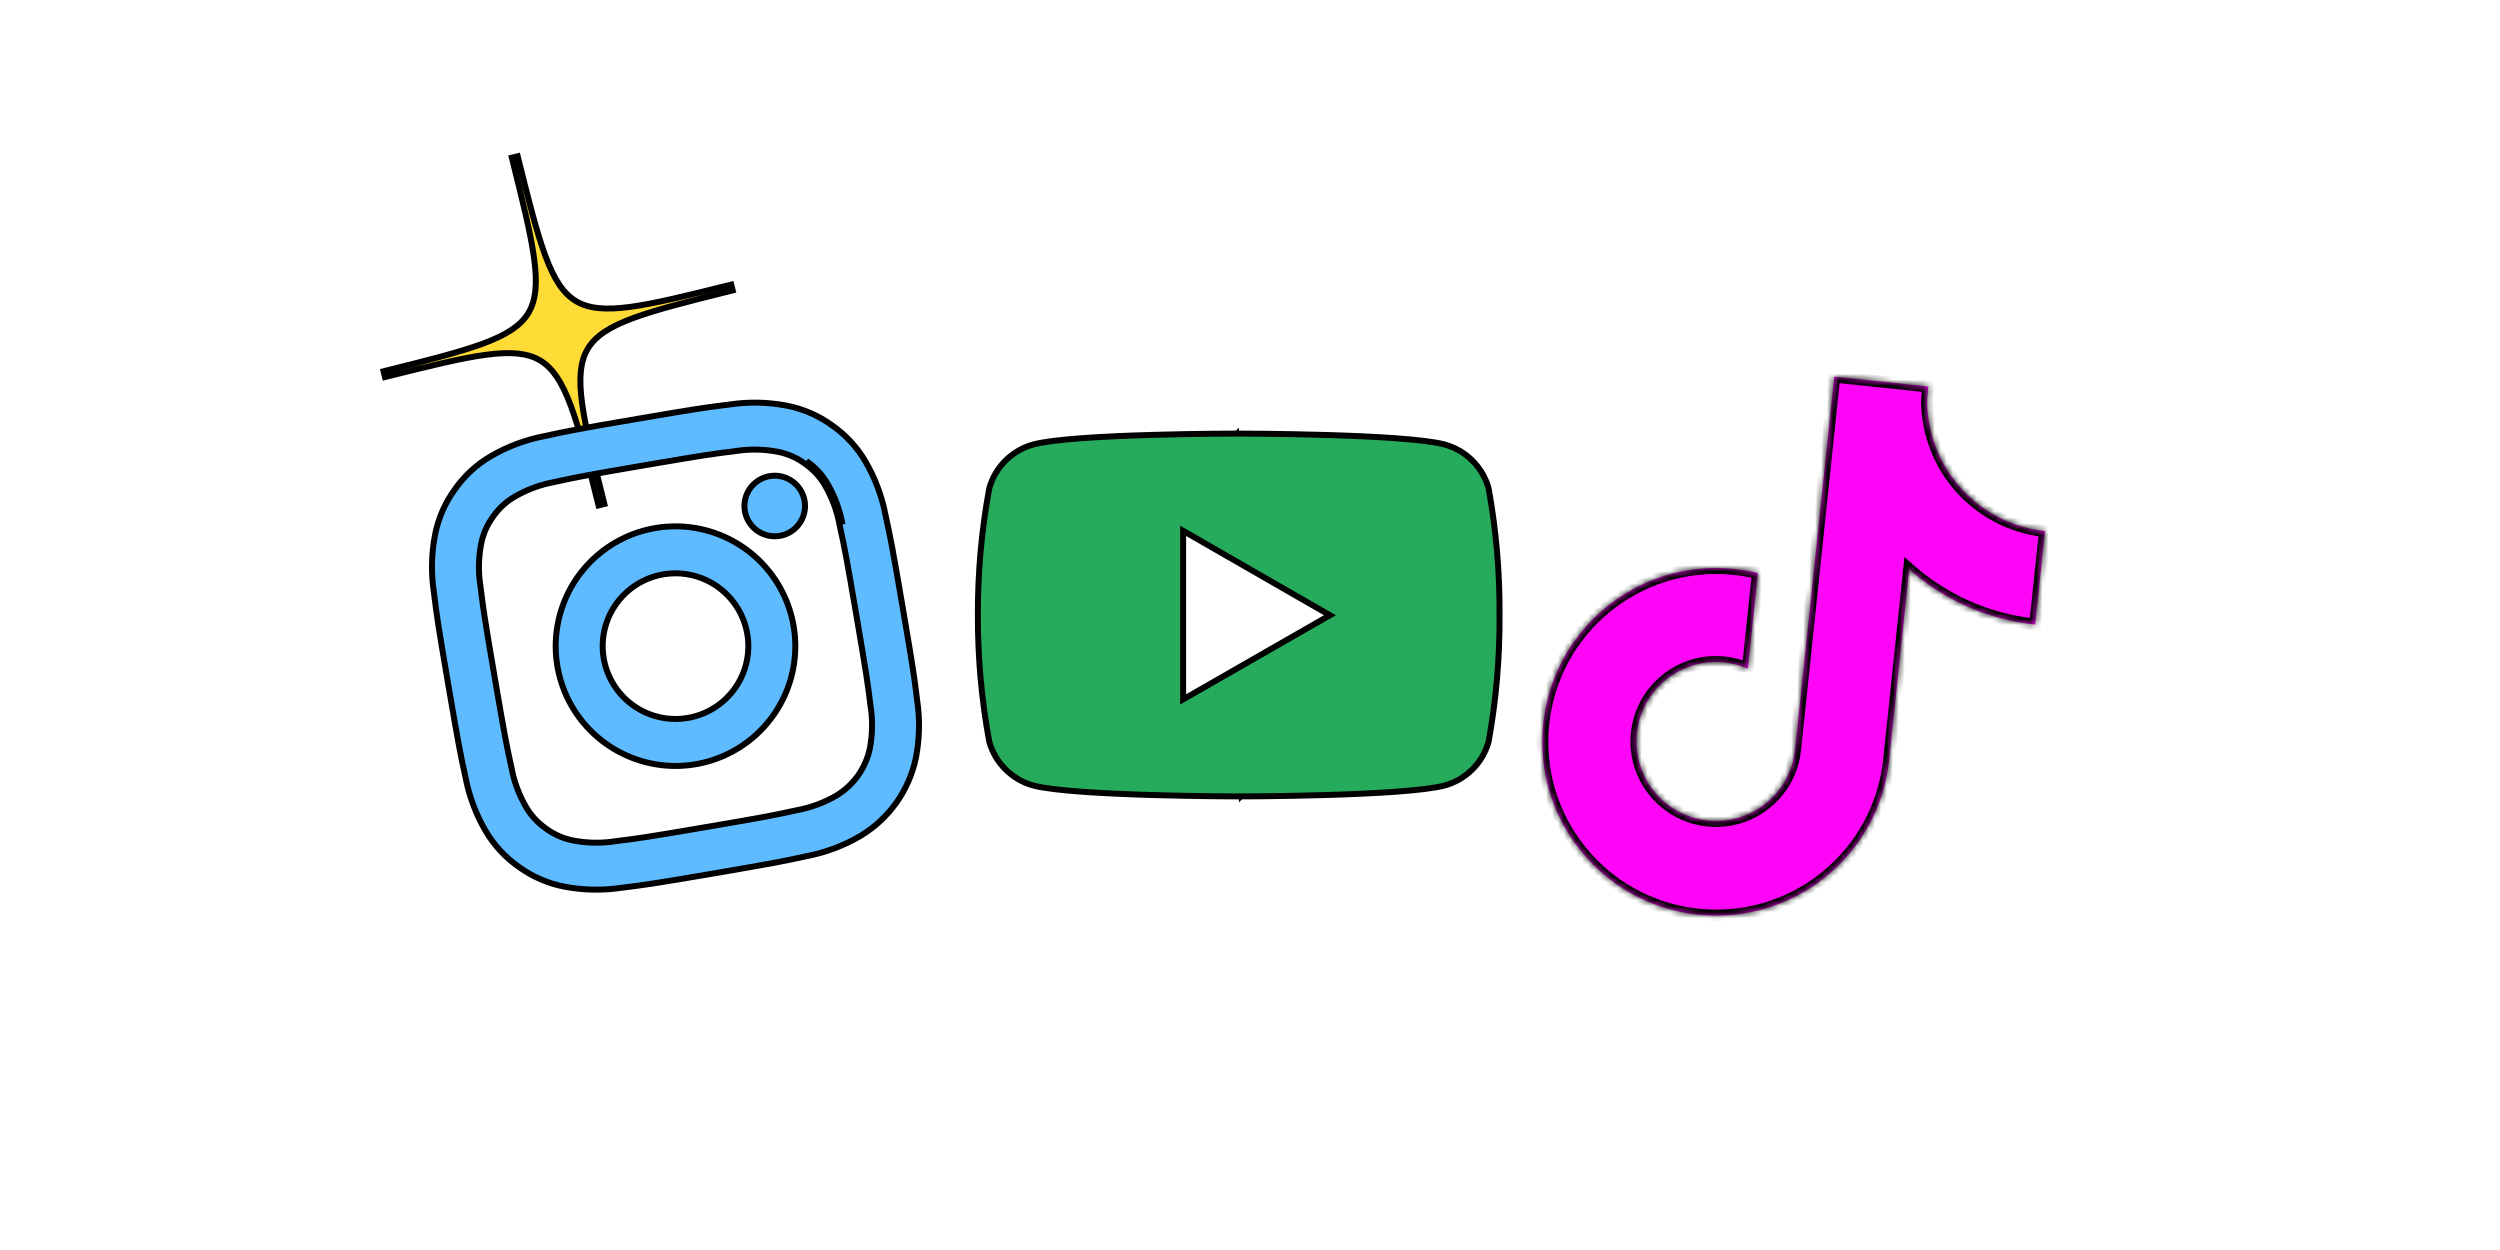
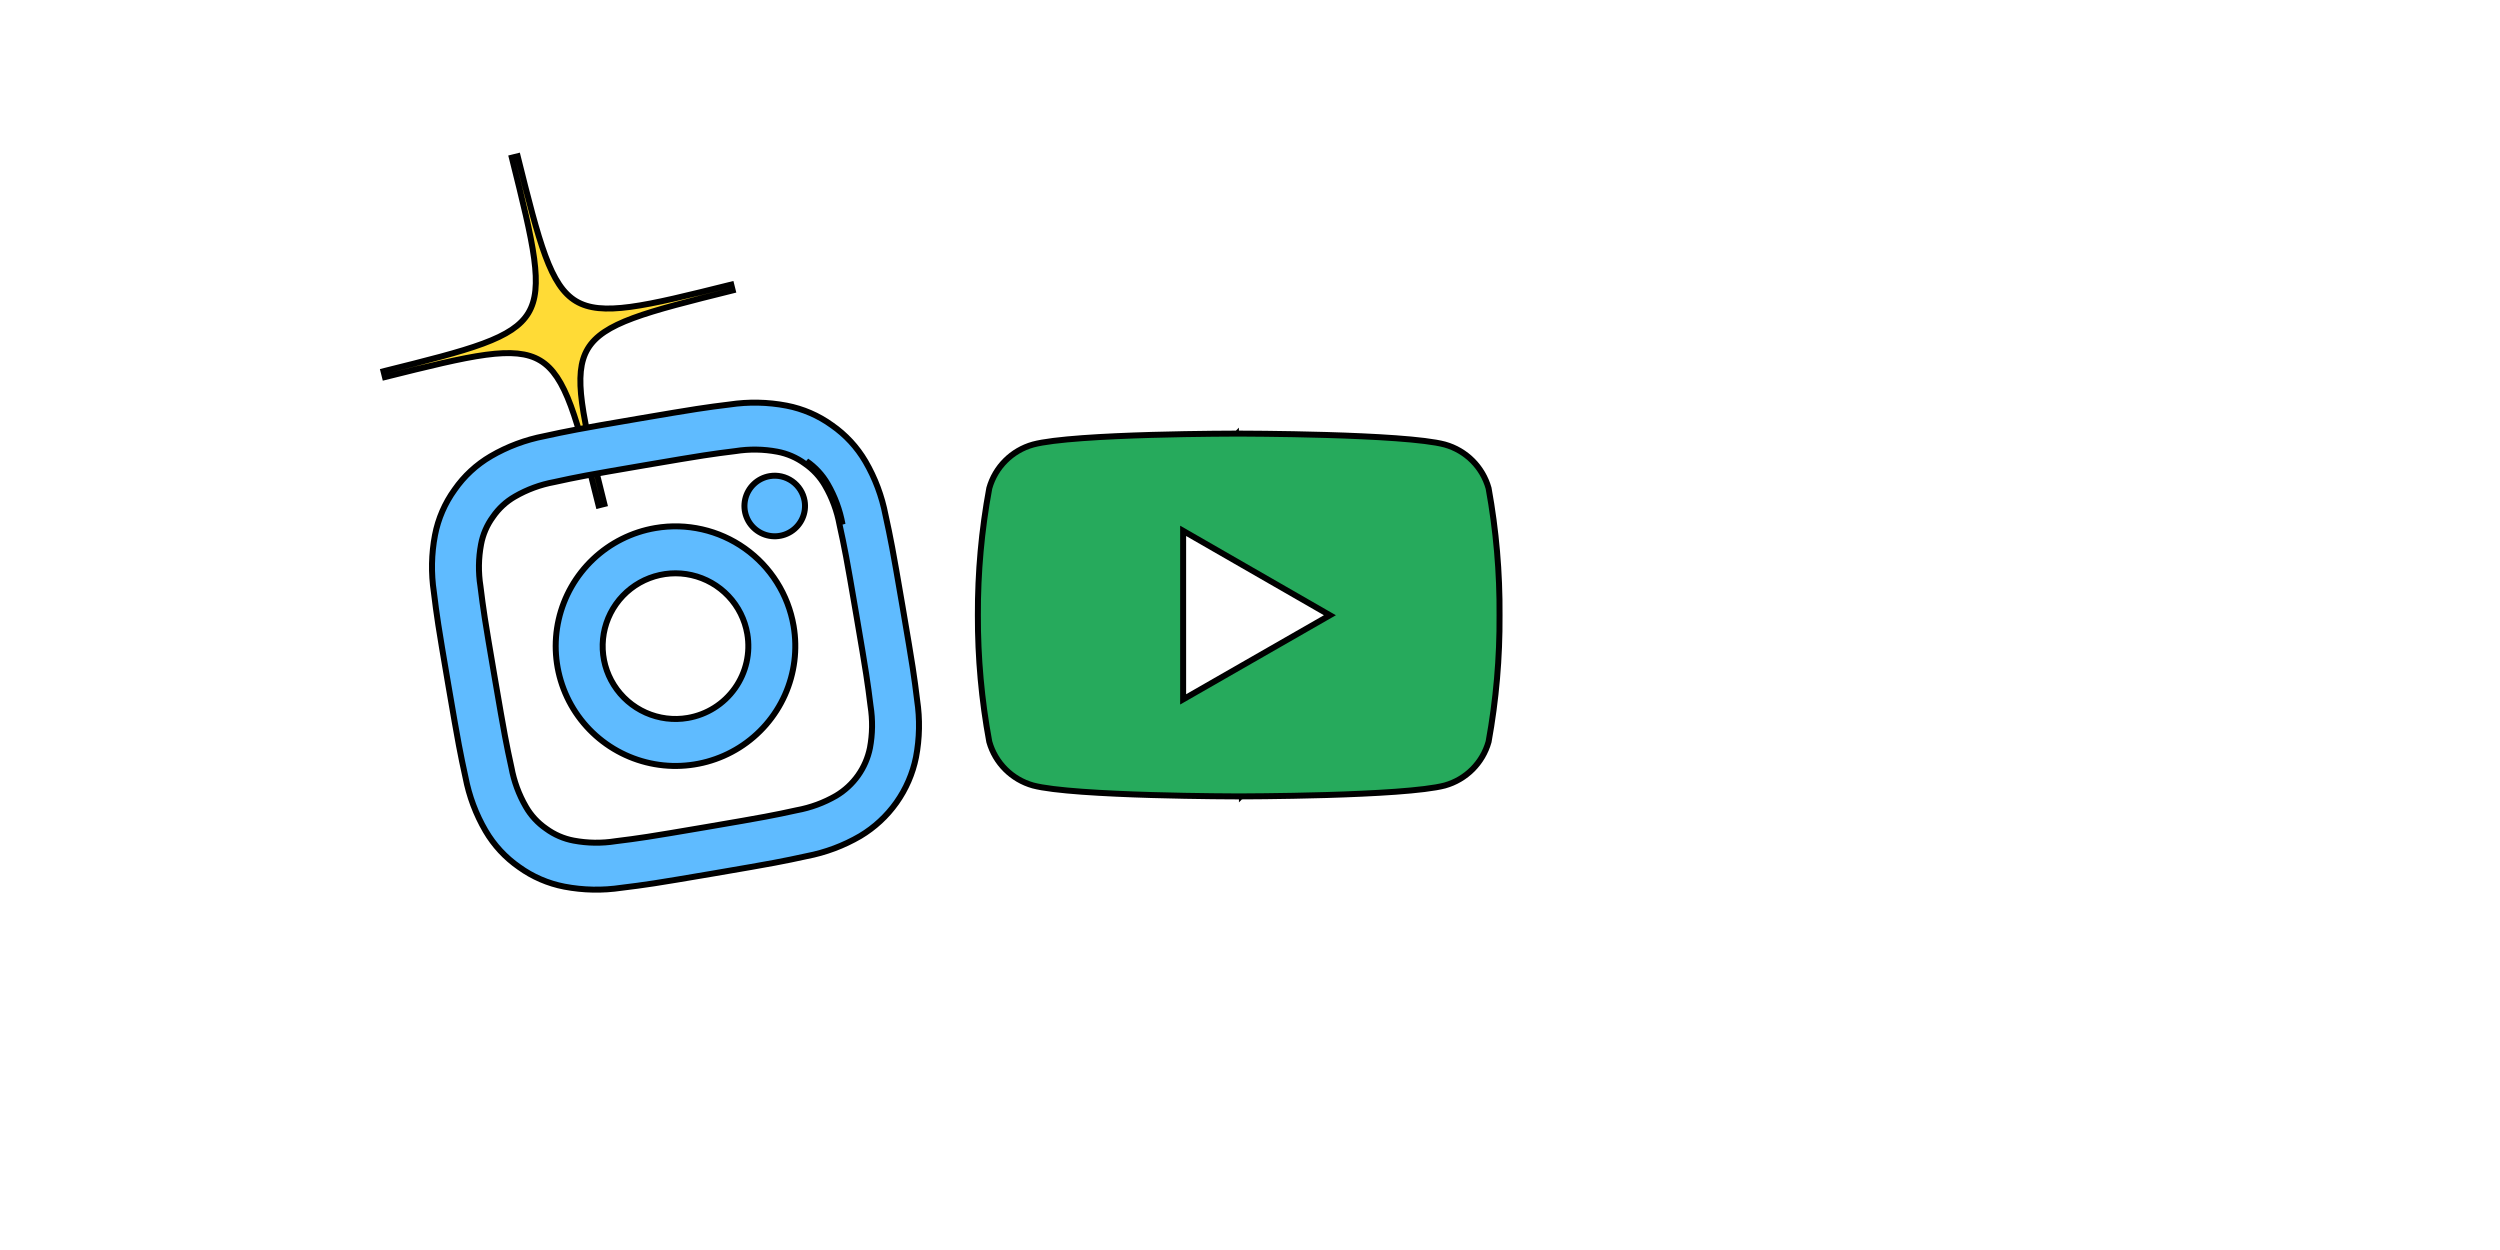
<svg xmlns="http://www.w3.org/2000/svg" width="418" height="209" viewBox="0 0 418 209" fill="none">
  <path d="M64.125 62.075L64.246 62.56L64.367 63.045C71.646 61.231 77.064 59.881 81.231 59.321C85.402 58.761 88.21 59.009 90.329 60.282C92.449 61.556 93.986 63.919 95.448 67.865C96.909 71.808 98.261 77.225 100.075 84.505L100.56 84.384L101.045 84.263C99.231 76.984 97.881 71.565 97.321 67.398C96.76 63.228 97.009 60.419 98.282 58.3C99.556 56.181 101.919 54.643 105.865 53.181C109.807 51.72 115.226 50.368 122.505 48.554L122.384 48.069L122.263 47.584C114.984 49.398 109.565 50.748 105.398 51.308C101.228 51.869 98.42 51.62 96.3 50.347C94.181 49.073 92.643 46.71 91.181 42.764C89.72 38.822 88.369 33.404 86.554 26.125L86.069 26.245L85.584 26.366C87.398 33.646 88.748 39.064 89.308 43.231C89.869 47.401 89.62 50.21 88.347 52.329C87.073 54.449 84.71 55.986 80.764 57.448C76.822 58.909 71.404 60.261 64.125 62.075Z" fill="#FFDB36" stroke="black" />
  <mask id="path-2-inside-1_507_267" fill="white">
    <path fill-rule="evenodd" clip-rule="evenodd" d="M337.394 87.858L337.395 87.837C332.96 86.394 329.193 83.602 326.52 79.988C326.465 79.946 326.411 79.903 326.357 79.859C326.411 79.903 326.466 79.946 326.521 79.989C323.742 76.231 322.146 71.584 322.215 66.639L322.427 64.628L319.394 64.309C319.394 64.309 319.394 64.309 319.394 64.309L306.694 62.973L300.128 125.412C299.337 132.689 292.807 137.961 285.518 137.195C281.223 136.743 277.623 134.296 275.539 130.872C275.464 130.823 275.389 130.773 275.315 130.723C275.39 130.774 275.465 130.823 275.542 130.872C274.029 128.389 273.377 125.478 273.685 122.587C274.453 115.288 280.996 109.992 288.3 110.76C289.661 110.903 290.992 111.254 292.246 111.801L293.927 95.819C292.433 95.452 290.912 95.203 289.379 95.075L289.377 95.093L289.377 95.074C273.658 93.749 259.695 105.232 258.039 120.987C257.212 128.851 259.604 136.311 264.154 142.057C264.155 142.057 264.156 142.058 264.156 142.058C268.842 147.975 275.813 152.072 283.912 152.924C299.879 154.603 314.184 143.028 315.862 127.068L319.216 95.167C324.897 100.202 332.151 103.575 340.279 104.43L341.923 88.797C340.385 88.636 338.868 88.314 337.396 87.837L337.394 87.858Z" />
  </mask>
-   <path fill-rule="evenodd" clip-rule="evenodd" d="M337.394 87.858L337.395 87.837C332.96 86.394 329.193 83.602 326.52 79.988C326.465 79.946 326.411 79.903 326.357 79.859C326.411 79.903 326.466 79.946 326.521 79.989C323.742 76.231 322.146 71.584 322.215 66.639L322.427 64.628L319.394 64.309C319.394 64.309 319.394 64.309 319.394 64.309L306.694 62.973L300.128 125.412C299.337 132.689 292.807 137.961 285.518 137.195C281.223 136.743 277.623 134.296 275.539 130.872C275.464 130.823 275.389 130.773 275.315 130.723C275.39 130.774 275.465 130.823 275.542 130.872C274.029 128.389 273.377 125.478 273.685 122.587C274.453 115.288 280.996 109.992 288.3 110.76C289.661 110.903 290.992 111.254 292.246 111.801L293.927 95.819C292.433 95.452 290.912 95.203 289.379 95.075L289.377 95.093L289.377 95.074C273.658 93.749 259.695 105.232 258.039 120.987C257.212 128.851 259.604 136.311 264.154 142.057C264.155 142.057 264.156 142.058 264.156 142.058C268.842 147.975 275.813 152.072 283.912 152.924C299.879 154.603 314.184 143.028 315.862 127.068L319.216 95.167C324.897 100.202 332.151 103.575 340.279 104.43L341.923 88.797C340.385 88.636 338.868 88.314 337.396 87.837L337.394 87.858Z" fill="#FF05F8" />
-   <path d="M337.394 87.858L336.395 87.804L338.388 87.962L337.394 87.858ZM337.395 87.837L338.394 87.89L338.435 87.123L337.704 86.885L337.395 87.837ZM326.52 79.988L327.324 79.394L327.243 79.284L327.135 79.2L326.52 79.988ZM326.357 79.859L326.979 79.077L325.732 80.641L326.357 79.859ZM326.521 79.989L325.906 80.777L327.325 79.394L326.521 79.989ZM322.215 66.639L321.221 66.534L321.216 66.579L321.216 66.625L322.215 66.639ZM322.427 64.628L323.421 64.733L323.526 63.738L322.531 63.634L322.427 64.628ZM319.394 64.309L318.397 64.38L318.456 65.216L319.29 65.304L319.394 64.309ZM319.394 64.309L320.392 64.238L320.332 63.402L319.499 63.314L319.394 64.309ZM306.694 62.973L306.798 61.979L305.804 61.874L305.699 62.869L306.694 62.973ZM300.128 125.412L301.122 125.521L301.123 125.517L300.128 125.412ZM275.539 130.872L276.394 130.352L276.274 130.155L276.081 130.031L275.539 130.872ZM275.315 130.723L275.873 129.893L274.752 131.55L275.315 130.723ZM275.542 130.872L275 131.713L276.396 130.352L275.542 130.872ZM273.685 122.587L274.68 122.693L274.68 122.691L273.685 122.587ZM288.3 110.76L288.195 111.755L288.195 111.755L288.3 110.76ZM292.246 111.801L291.846 112.718L293.098 113.265L293.241 111.906L292.246 111.801ZM293.927 95.819L294.921 95.924L295.013 95.056L294.165 94.848L293.927 95.819ZM289.379 95.075L289.463 94.078L288.487 93.996L288.384 94.97L289.379 95.075ZM289.377 95.093L288.377 95.083L290.372 95.198L289.377 95.093ZM289.377 95.074L290.377 95.084L290.387 94.156L289.461 94.078L289.377 95.074ZM264.154 142.057L263.371 142.678L263.434 142.758L263.513 142.824L264.154 142.057ZM264.156 142.058L264.94 141.438L264.877 141.357L264.798 141.291L264.156 142.058ZM315.862 127.068L316.856 127.172L316.856 127.172L315.862 127.068ZM319.216 95.167L319.879 94.418L318.424 93.129L318.221 95.062L319.216 95.167ZM340.279 104.43L340.175 105.425L341.169 105.529L341.274 104.535L340.279 104.43ZM341.923 88.797L342.918 88.902L343.022 87.907L342.028 87.803L341.923 88.797ZM337.396 87.837L337.704 86.886L336.531 86.506L336.402 87.733L337.396 87.837ZM338.393 87.911L338.394 87.89L336.397 87.783L336.395 87.804L338.393 87.911ZM337.704 86.885C333.473 85.509 329.877 82.844 327.324 79.394L325.716 80.583C328.509 84.359 332.447 87.278 337.086 88.787L337.704 86.885ZM327.135 79.2C327.083 79.16 327.032 79.119 326.981 79.079L325.732 80.641C325.789 80.686 325.847 80.732 325.905 80.777L327.135 79.2ZM325.734 80.642C325.791 80.688 325.849 80.733 325.906 80.777L327.136 79.2C327.084 79.159 327.031 79.118 326.979 79.077L325.734 80.642ZM327.325 79.394C324.672 75.806 323.15 71.371 323.215 66.653L321.216 66.625C321.143 71.796 322.812 76.655 325.717 80.583L327.325 79.394ZM323.21 66.743L323.421 64.733L321.432 64.524L321.221 66.534L323.21 66.743ZM322.531 63.634L319.499 63.315L319.29 65.304L322.322 65.623L322.531 63.634ZM320.392 64.238C320.392 64.238 320.392 64.238 320.392 64.238L318.397 64.38C318.397 64.38 318.397 64.38 318.397 64.38L320.392 64.238ZM319.499 63.314L306.798 61.979L306.589 63.968L319.29 65.303L319.499 63.314ZM305.699 62.869L299.134 125.308L301.123 125.517L307.688 63.078L305.699 62.869ZM299.134 125.304C298.402 132.033 292.364 136.909 285.623 136.2L285.414 138.189C293.25 139.013 300.272 133.345 301.122 125.521L299.134 125.304ZM285.623 136.2C281.651 135.783 278.322 133.521 276.394 130.352L274.685 131.392C276.924 135.071 280.795 137.704 285.414 138.189L285.623 136.2ZM276.081 130.031C276.012 129.987 275.944 129.942 275.877 129.896L274.752 131.55C274.833 131.605 274.915 131.659 274.998 131.713L276.081 130.031ZM274.756 131.553C274.837 131.607 274.918 131.66 275 131.713L276.083 130.032C276.012 129.986 275.942 129.94 275.873 129.893L274.756 131.553ZM276.396 130.352C274.998 128.057 274.395 125.365 274.68 122.693L272.691 122.481C272.359 125.59 273.061 128.722 274.687 131.393L276.396 130.352ZM274.68 122.691C275.389 115.942 281.44 111.044 288.195 111.755L288.404 109.766C280.551 108.94 273.516 114.633 272.691 122.482L274.68 122.691ZM288.195 111.755C289.455 111.887 290.686 112.211 291.846 112.718L292.647 110.885C291.298 110.296 289.867 109.919 288.404 109.766L288.195 111.755ZM293.241 111.906L294.921 95.924L292.932 95.715L291.252 111.697L293.241 111.906ZM294.165 94.848C292.62 94.469 291.048 94.211 289.463 94.078L289.295 96.071C290.776 96.195 292.245 96.436 293.688 96.79L294.165 94.848ZM288.384 94.97L288.383 94.988L290.372 95.198L290.374 95.179L288.384 94.97ZM290.377 95.103L290.377 95.084L288.377 95.064L288.377 95.083L290.377 95.103ZM289.461 94.078C273.201 92.707 258.758 104.585 257.044 120.882L259.033 121.092C260.633 105.88 274.114 94.791 289.293 96.071L289.461 94.078ZM257.044 120.882C256.189 129.017 258.664 136.736 263.371 142.678L264.938 141.436C260.543 135.887 258.235 128.686 259.033 121.092L257.044 120.882ZM263.513 142.824C263.513 142.824 263.514 142.825 263.514 142.825C263.514 142.825 263.515 142.825 263.515 142.825L264.798 141.291C264.797 141.291 264.797 141.291 264.797 141.29C264.796 141.29 264.796 141.29 264.796 141.29L263.513 142.824ZM263.372 142.679C268.218 148.798 275.43 153.037 283.807 153.918L284.016 151.929C276.196 151.107 269.466 147.152 264.94 141.438L263.372 142.679ZM283.807 153.918C300.323 155.655 315.12 143.682 316.856 127.172L314.867 126.963C313.247 142.373 299.435 153.551 284.016 151.929L283.807 153.918ZM316.856 127.172L320.21 95.271L318.221 95.062L314.867 126.963L316.856 127.172ZM318.552 95.915C324.385 101.084 331.833 104.547 340.175 105.425L340.384 103.436C332.47 102.603 325.41 99.319 319.879 94.418L318.552 95.915ZM341.274 104.535L342.918 88.902L340.929 88.693L339.285 104.325L341.274 104.535ZM342.028 87.803C340.559 87.649 339.109 87.341 337.704 86.886L337.088 88.789C338.626 89.287 340.211 89.623 341.819 89.792L342.028 87.803ZM336.402 87.733L336.399 87.753L338.388 87.962L338.391 87.942L336.402 87.733Z" fill="black" mask="url(#path-2-inside-1_507_267)" />
  <path d="M207.15 72C207.15 72.5 207.15 72.5 207.151 72.5L207.151 72.5L207.155 72.5L207.17 72.5L207.229 72.5L207.462 72.501C207.666 72.501 207.966 72.502 208.351 72.504C209.12 72.507 210.227 72.514 211.577 72.529C214.278 72.558 217.949 72.615 221.834 72.73C225.721 72.845 229.817 73.018 233.368 73.276C236.931 73.535 239.904 73.879 241.57 74.325C245.12 75.316 247.895 78.087 248.892 81.633C250.162 88.637 250.775 95.745 250.723 102.863L250.723 102.87C250.77 109.962 250.157 117.044 248.892 124.023C247.895 127.569 245.12 130.339 241.571 131.331C239.884 131.777 236.902 132.12 233.336 132.38C229.781 132.638 225.687 132.811 221.806 132.926C217.925 133.041 214.261 133.098 211.567 133.127C210.219 133.141 209.115 133.149 208.348 133.152C207.964 133.154 207.664 133.155 207.461 133.155L207.229 133.156L207.17 133.156L207.155 133.156L207.151 133.156H207.151C207.15 133.156 207.15 133.156 207.15 133.656C207.15 133.467 207.15 133.349 207.15 133.276C207.15 133.156 207.15 133.156 207.15 133.156H207.149L207.145 133.156L207.13 133.156L207.071 133.156L206.839 133.155C206.635 133.155 206.335 133.154 205.95 133.152C205.18 133.149 204.073 133.141 202.723 133.127C200.023 133.098 196.352 133.041 192.466 132.926C188.58 132.811 184.484 132.638 180.933 132.38C177.369 132.12 174.397 131.777 172.73 131.331C169.181 130.339 166.406 127.569 165.408 124.022C164.118 117.045 163.479 109.963 163.501 102.868L163.501 102.864C163.474 95.744 164.113 88.636 165.408 81.634C166.406 78.087 169.181 75.316 172.731 74.325C174.416 73.869 177.398 73.521 180.965 73.26C184.52 73 188.613 72.829 192.495 72.716C196.375 72.603 200.039 72.549 202.734 72.523C204.081 72.51 205.185 72.505 205.952 72.502C206.336 72.501 206.636 72.5 206.839 72.5L207.071 72.5L207.13 72.5L207.145 72.5L207.148 72.5L207.149 72.5C207.15 72.5 207.15 72.5 207.15 72ZM207.15 72V72.5H207.15L207.15 72ZM197.82 116.073V116.936L198.569 116.507L221.604 103.3L222.359 102.867L221.604 102.433L198.57 89.188L197.82 88.757V89.621V116.073Z" fill="#26AA5C" stroke="black" />
  <path d="M138.389 80.932C137.51 79.406 136.299 78.096 134.847 77.1L138.389 80.932ZM138.389 80.932C139.596 83.019 140.435 85.298 140.87 87.67L138.389 80.932ZM122.938 75.426L122.946 75.425L122.955 75.424C125.28 75.055 127.651 75.089 129.964 75.523L129.965 75.523C131.623 75.832 133.19 76.509 134.552 77.504L134.558 77.508L134.564 77.512C135.955 78.466 137.114 79.72 137.956 81.181L137.956 81.182C139.135 83.22 139.954 85.445 140.379 87.76L140.38 87.769L140.382 87.777C141.236 91.688 141.475 92.859 143.185 102.866C144.896 112.874 145.06 114.057 145.553 118.03L145.554 118.038L145.556 118.047C145.924 120.371 145.891 122.741 145.457 125.053C145.123 126.707 144.447 128.273 143.472 129.651C142.496 131.028 141.244 132.186 139.795 133.05C137.757 134.227 135.533 135.046 133.219 135.471L133.211 135.472L133.202 135.474C129.291 136.328 128.121 136.567 118.113 138.277C108.105 139.988 106.922 140.152 102.949 140.645L102.941 140.646L102.932 140.648C100.606 141.017 98.234 140.983 95.919 140.549L95.919 140.549C94.262 140.239 92.696 139.562 91.335 138.568L91.329 138.564L91.323 138.559C89.932 137.605 88.773 136.351 87.931 134.89L87.931 134.889C86.753 132.852 85.933 130.626 85.509 128.311L85.507 128.303L85.505 128.295C84.651 124.383 84.413 123.213 82.702 113.205C80.991 103.197 80.828 102.014 80.334 98.041L80.333 98.033L80.332 98.025C79.963 95.7 79.997 93.329 80.431 91.015L80.431 91.014C80.74 89.356 81.417 87.789 82.412 86.427L82.416 86.421L82.42 86.415C83.374 85.024 84.628 83.865 86.089 83.023L86.09 83.023C88.128 81.845 90.353 81.025 92.668 80.601L92.677 80.599L92.685 80.597C96.596 79.743 97.767 79.505 107.774 77.794C117.782 76.083 118.965 75.92 122.938 75.426ZM82.064 76.278L82.063 76.279C79.66 77.685 77.593 79.598 76.005 81.885C74.377 84.141 73.26 86.725 72.732 89.457L72.732 89.459C72.13 92.611 72.067 95.843 72.545 99.017C73.042 103.053 73.222 104.352 74.961 114.528C76.701 124.706 76.966 125.989 77.831 129.962C78.436 133.114 79.57 136.142 81.186 138.915L81.187 138.916C82.593 141.319 84.506 143.386 86.793 144.974C89.049 146.602 91.633 147.719 94.365 148.247L94.367 148.247C97.519 148.849 100.751 148.912 103.925 148.434C107.961 147.937 109.259 147.757 119.436 146.018C129.614 144.278 130.897 144.013 134.87 143.148C138.022 142.543 141.05 141.409 143.823 139.793L143.828 139.79C146.214 138.366 148.276 136.458 149.882 134.19C151.489 131.921 152.603 129.342 153.154 126.618L153.155 126.613C153.757 123.46 153.82 120.228 153.342 117.055C152.845 113.018 152.665 111.72 150.926 101.543C149.186 91.365 148.921 90.083 148.056 86.109C147.451 82.957 146.317 79.93 144.701 77.156L144.701 77.156C143.295 74.752 141.381 72.685 139.094 71.097C136.838 69.469 134.254 68.352 131.522 67.824L131.521 67.824C128.368 67.222 125.136 67.159 121.962 67.637C117.926 68.134 116.628 68.314 106.451 70.053C96.274 71.793 94.991 72.058 91.018 72.923C87.865 73.528 84.838 74.662 82.064 76.278ZM109.568 88.29C105.663 88.958 102.044 90.769 99.167 93.493C96.291 96.218 94.287 99.734 93.41 103.598C92.532 107.461 92.82 111.498 94.236 115.198C95.653 118.898 98.135 122.095 101.368 124.384C104.602 126.674 108.441 127.953 112.402 128.06C116.362 128.167 120.266 127.098 123.618 124.986C126.971 122.875 129.622 119.817 131.236 116.199C132.851 112.581 133.357 108.566 132.689 104.66C131.794 99.424 128.855 94.757 124.519 91.687C120.183 88.617 114.805 87.395 109.568 88.29ZM114.996 120.04C112.621 120.446 110.18 120.139 107.98 119.157C105.781 118.176 103.922 116.564 102.638 114.526C101.354 112.487 100.704 110.114 100.769 107.706C100.834 105.298 101.612 102.964 103.004 100.998C104.396 99.032 106.339 97.523 108.589 96.662C110.838 95.801 113.293 95.626 115.642 96.159C117.991 96.693 120.129 97.911 121.785 99.66C123.442 101.409 124.542 103.609 124.948 105.984C125.493 109.167 124.75 112.437 122.883 115.073C121.017 117.709 118.18 119.496 114.996 120.04ZM128.682 79.611C127.695 79.779 126.78 80.237 126.053 80.926C125.326 81.615 124.819 82.504 124.597 83.48C124.375 84.457 124.448 85.478 124.806 86.413C125.164 87.348 125.792 88.156 126.609 88.735C127.426 89.314 128.397 89.637 129.398 89.664C130.399 89.692 131.386 89.421 132.234 88.887C133.081 88.354 133.751 87.581 134.16 86.666C134.568 85.751 134.696 84.736 134.527 83.749C134.301 82.425 133.558 81.246 132.461 80.469C131.365 79.693 130.006 79.384 128.682 79.611Z" fill="#5FBBFF" stroke="black" />
</svg>